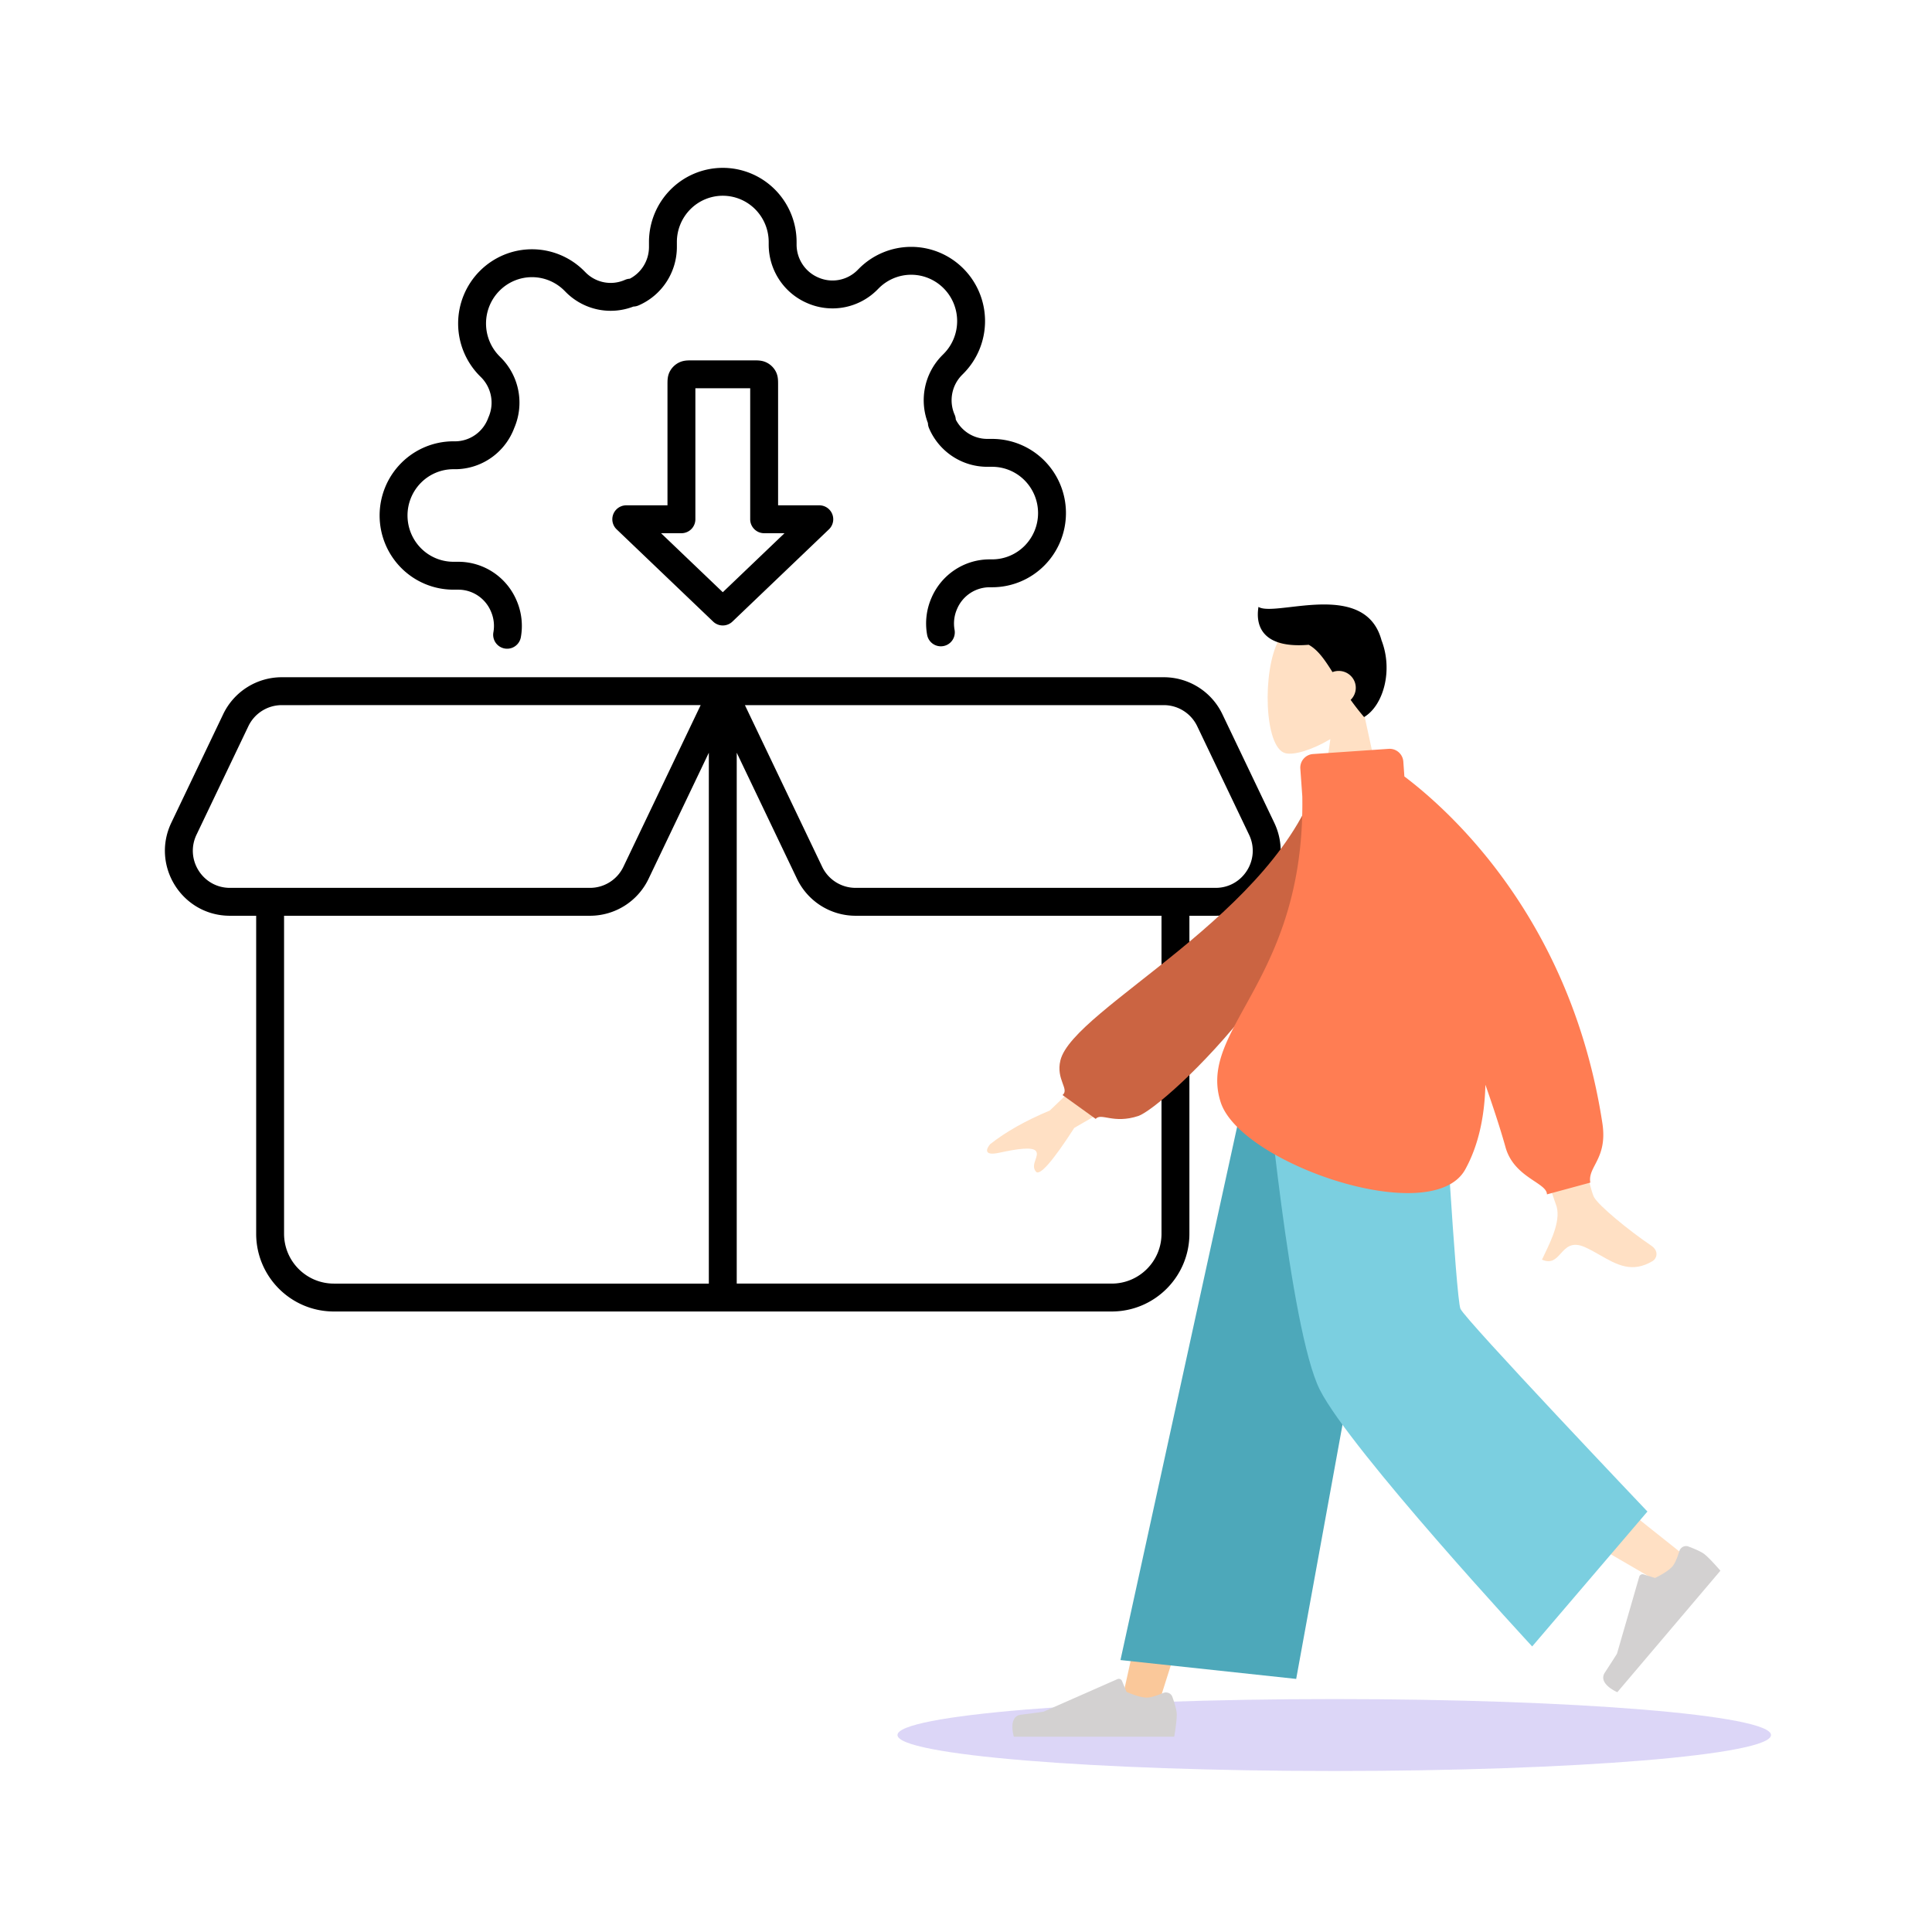
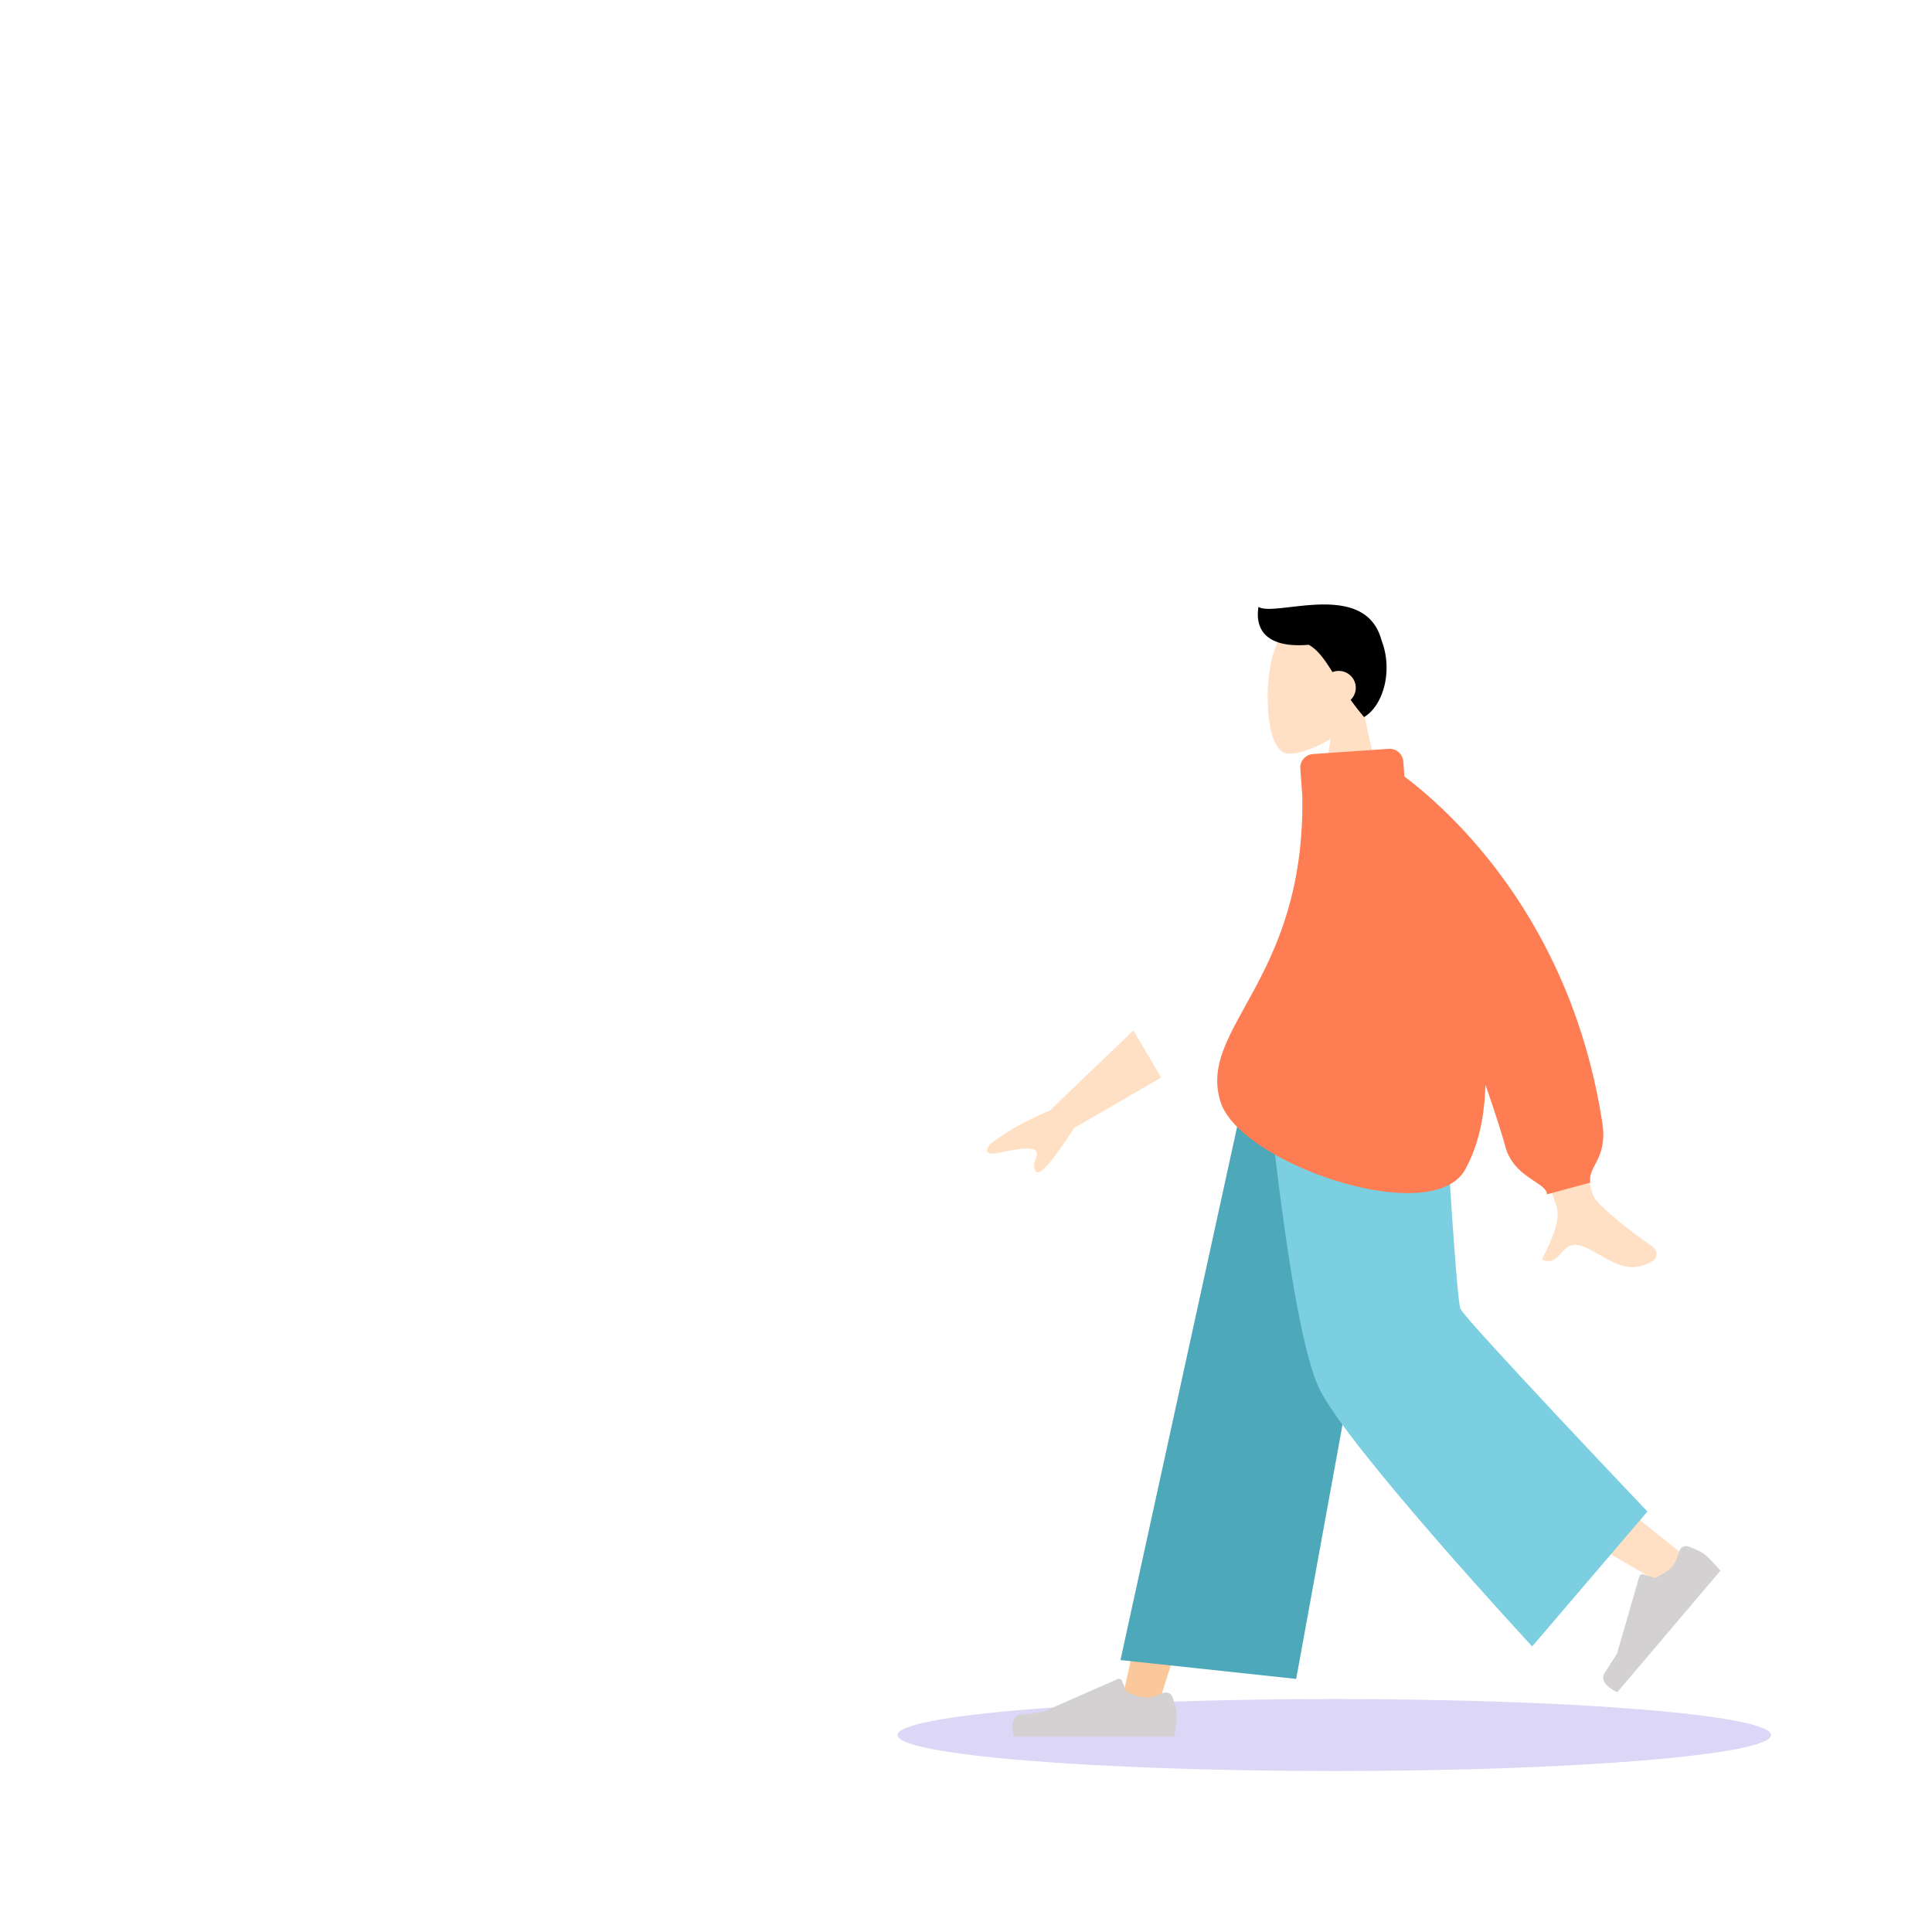
<svg xmlns="http://www.w3.org/2000/svg" width="564" height="564" fill="none">
  <path fill="#5232DB" d="M389.5 517c70.416 0 127.5-4.701 127.5-10.5S459.916 496 389.5 496 262 500.701 262 506.5 319.084 517 389.5 517" opacity=".2" />
-   <path fill="#000" fill-rule="evenodd" d="M211 57.143a13.35 13.35 0 0 0-9.468 3.949 13.57 13.57 0 0 0-3.935 9.563v1.511a18.64 18.64 0 0 1-3.067 10.174 18.5 18.5 0 0 1-8.129 6.824 4.1 4.1 0 0 1-1.5.331 18.4 18.4 0 0 1-9.935.938 18.46 18.46 0 0 1-9.634-5.007l-.031-.032-.526-.53a13.4 13.4 0 0 0-4.35-2.927 13.3 13.3 0 0 0-10.248 0 13.4 13.4 0 0 0-4.349 2.928l-.003.003a13.5 13.5 0 0 0-2.915 4.386 13.62 13.62 0 0 0 0 10.366 13.5 13.5 0 0 0 2.915 4.386l.001.002.525.527.031.032a18.6 18.6 0 0 1 4.967 9.672 18.66 18.66 0 0 1-1.223 10.685 18.57 18.57 0 0 1-6.545 8.578 18.43 18.43 0 0 1-10.332 3.47l-.096.001h-.786a13.35 13.35 0 0 0-9.468 3.948 13.57 13.57 0 0 0-3.935 9.564c0 3.592 1.418 7.032 3.935 9.564a13.35 13.35 0 0 0 9.468 3.948h1.501a18.43 18.43 0 0 1 10.144 3.095c3.001 2 5.352 4.834 6.77 8.153a18.66 18.66 0 0 1 1.266 10.783 4.071 4.071 0 1 1-8.014-1.444c.371-2.057.12-4.178-.718-6.088l-.017-.04a10.4 10.4 0 0 0-3.802-4.588 10.3 10.3 0 0 0-5.654-1.728h-1.476a21.5 21.5 0 0 1-15.244-6.352 21.7 21.7 0 0 1-6.302-15.303 21.7 21.7 0 0 1 6.302-15.303 21.5 21.5 0 0 1 15.244-6.352h.734a10.3 10.3 0 0 0 5.723-1.937 10.4 10.4 0 0 0 3.698-4.885q.044-.12.095-.237a10.5 10.5 0 0 0 .718-6.088 10.47 10.47 0 0 0-2.777-5.426l-.506-.508a21.7 21.7 0 0 1-4.671-7.028 21.75 21.75 0 0 1 0-16.568 21.66 21.66 0 0 1 11.661-11.73 21.45 21.45 0 0 1 16.518 0 21.5 21.5 0 0 1 6.992 4.704l.002.001.505.51a10.3 10.3 0 0 0 5.369 2.784c2.029.37 4.121.12 6.009-.718a4.1 4.1 0 0 1 1.426-.344 10.4 10.4 0 0 0 3.865-3.497 10.5 10.5 0 0 0 1.726-5.722v-1.486a21.7 21.7 0 0 1 6.302-15.303A21.5 21.5 0 0 1 211 49a21.5 21.5 0 0 1 15.244 6.352 21.7 21.7 0 0 1 6.301 15.303v.785c.01 2.037.611 4.025 1.727 5.72a10.36 10.36 0 0 0 4.551 3.824l.04.017a10.27 10.27 0 0 0 6.01.718 10.3 10.3 0 0 0 5.369-2.786l.014-.014.491-.494a21.5 21.5 0 0 1 6.993-4.706 21.45 21.45 0 0 1 16.518 0 21.6 21.6 0 0 1 6.991 4.703 21.7 21.7 0 0 1 4.671 7.027 21.76 21.76 0 0 1 0 16.569 21.7 21.7 0 0 1-4.67 7.026l-.001.002-.492.494-.014.015a10.46 10.46 0 0 0-2.777 5.424 10.5 10.5 0 0 0 .717 6.088c.198.452.313.935.338 1.426a10.4 10.4 0 0 0 3.482 3.905 10.3 10.3 0 0 0 5.654 1.729h1.476a21.5 21.5 0 0 1 15.244 6.351 21.7 21.7 0 0 1 6.301 15.304c0 5.735-2.263 11.24-6.301 15.303a21.5 21.5 0 0 1-15.244 6.352h-.777a10.3 10.3 0 0 0-5.654 1.728 10.4 10.4 0 0 0-3.802 4.588l-.018.039a10.5 10.5 0 0 0-.717 6.089 4.071 4.071 0 0 1-8.014 1.444 18.66 18.66 0 0 1 1.265-10.783 18.56 18.56 0 0 1 6.771-8.153 18.4 18.4 0 0 1 10.143-3.095h.803c3.546 0 6.953-1.417 9.468-3.949a13.57 13.57 0 0 0 3.935-9.563 13.57 13.57 0 0 0-3.935-9.564 13.35 13.35 0 0 0-9.468-3.949h-1.502a18.4 18.4 0 0 1-10.143-3.095 18.55 18.55 0 0 1-6.779-8.172 4.1 4.1 0 0 1-.324-1.497 18.66 18.66 0 0 1-.933-9.97 18.6 18.6 0 0 1 4.967-9.671l.031-.032.524-.528.002-.001a13.5 13.5 0 0 0 2.915-4.387 13.62 13.62 0 0 0 0-10.365 13.5 13.5 0 0 0-2.915-4.386l-.003-.004a13.4 13.4 0 0 0-4.35-2.927 13.3 13.3 0 0 0-10.248 0 13.4 13.4 0 0 0-4.349 2.928l-.526.529-.032.031a18.45 18.45 0 0 1-9.634 5.008 18.4 18.4 0 0 1-10.756-1.278 18.5 18.5 0 0 1-8.108-6.815 18.65 18.65 0 0 1-3.068-10.174v-.807a13.57 13.57 0 0 0-3.934-9.565A13.35 13.35 0 0 0 211 57.144m-8.946 48.056h17.892c.48-.001 1.048-.001 1.546.038.574.045 1.397.159 2.266.582a6.05 6.05 0 0 1 2.689 2.586c.475.891.605 1.745.656 2.332.042.5.042 1.064.042 1.518v35.261h12.027a4.07 4.07 0 0 1 2.813 7.014l-28.172 26.929a4.07 4.07 0 0 1-5.626 0l-28.172-26.929a4.07 4.07 0 0 1 2.813-7.014h12.027v-35.261c0-.454-.001-1.018.042-1.518.05-.587.181-1.441.656-2.332a6.04 6.04 0 0 1 2.689-2.586c.869-.423 1.692-.537 2.265-.582a20 20 0 0 1 1.547-.038m.944 8.142v38.246a4.07 4.07 0 0 1-4.072 4.072h-5.946L211 172.884l18.02-17.225h-5.947a4.07 4.07 0 0 1-4.071-4.072v-38.246zM65.156 208.49a18.96 18.96 0 0 1 17.105-10.788h257.478a18.96 18.96 0 0 1 17.105 10.788l15.138 31.676c6.017 12.59-3.146 27.167-17.104 27.167h-7.661v92.82c0 12.535-10.152 22.704-22.684 22.704H97.466c-12.531 0-22.683-10.169-22.683-22.704v-92.82h-7.66c-13.96 0-23.123-14.577-17.106-27.167zm107.074 50.701c4.163 0 7.959-2.393 9.758-6.157l22.553-47.189H82.261a10.82 10.82 0 0 0-9.758 6.157l-15.139 31.676c-3.44 7.198 1.805 15.513 9.758 15.513zm34.698-39.457-17.593 36.811a18.96 18.96 0 0 1-17.105 10.788H82.926v92.82c0 8.046 6.514 14.561 14.54 14.561h109.462zm8.143 154.98h109.462c8.027 0 14.541-6.515 14.541-14.561v-92.82h-89.305a18.96 18.96 0 0 1-17.104-10.788l-17.594-36.811zm2.387-168.869h122.281c4.163 0 7.959 2.393 9.758 6.157l15.139 31.676c3.44 7.198-1.805 15.513-9.758 15.513H249.769a10.82 10.82 0 0 1-9.758-6.157z" clip-rule="evenodd" />
  <path fill="#FFE0C4" fill-rule="evenodd" d="M388.371 215.761c-5.375 3.203-10.656 4.751-13.135 4.119-6.216-1.584-6.788-24.072-1.978-32.938s29.536-12.73 30.782 4.836c.432 6.096-2.156 11.537-5.981 15.976l6.858 31.609h-19.92z" clip-rule="evenodd" />
  <path fill="#000" fill-rule="evenodd" d="M376.727 177.209c-4.304.501-7.835.912-9.348-.04-1.081 6.7 2.405 12.103 14.664 11.059 2.703 1.495 4.627 4.297 6.943 7.972a5 5 0 0 1 1.821-.339c2.75 0 4.98 2.205 4.98 4.925 0 1.38-.575 2.628-1.5 3.523a75 75 0 0 0 3.923 5.022c5.557-3.297 8.542-13.487 5.099-22.385-3.322-12.447-16.905-10.865-26.582-9.737" clip-rule="evenodd" />
  <path fill="#FAC89A" fill-rule="evenodd" d="m405.78 310.829-40.738 101.965-27.323 86.204H326.93l41.771-188.169z" clip-rule="evenodd" />
  <path fill="#FFE0C4" fill-rule="evenodd" d="M413.983 310.829c.434 35.831 6.76 84.072 7.771 86.306s69.785 56.807 69.785 56.807l-7.431 7.864s-81.147-46.79-84.902-53.031-15.981-63.667-25.796-97.946z" clip-rule="evenodd" />
  <path fill="#D3D1D1" fill-rule="evenodd" d="M490.233 452.837c.342-1.116 1.535-1.786 2.638-1.378 1.639.606 3.816 1.507 4.82 2.339 1.72 1.427 4.538 4.732 4.538 4.732l-30.091 35.464s-5.794-2.452-3.635-5.737c2.158-3.284 3.533-5.5 3.533-5.5l6.505-22.476a1.01 1.01 0 0 1 1.272-.676l3.325 1.043s3.64-1.677 5.103-3.401c.822-.969 1.53-2.902 1.992-4.41m-150.724 41.404c1.072-.454 2.338.018 2.731 1.114.585 1.632 1.29 3.867 1.29 5.165 0 2.221-.748 6.48-.748 6.48h-46.814s-1.825-5.966 2.107-6.441c3.931-.476 6.532-.859 6.532-.859l21.605-9.525a1 1 0 0 1 1.326.53l1.331 3.194s3.64 1.679 5.915 1.679c1.287 0 3.257-.715 4.725-1.337" clip-rule="evenodd" />
  <path fill="#4DA8BA" fill-rule="evenodd" d="m378.39 490.119-51.297-5.506 38.017-173.784h45.946z" clip-rule="evenodd" />
  <path fill="#7BCFE0" fill-rule="evenodd" d="m480.928 441.254-33.648 39.387s-53.161-57.418-61.987-74.931c-8.825-17.513-15.866-94.881-15.866-94.881h51.726s3.847 68.065 5.186 71.233c1.339 3.167 54.589 59.192 54.589 59.192" clip-rule="evenodd" />
  <path fill="#FFE0C4" fill-rule="evenodd" d="M465.291 349.398c-2.524-5.03-15.132-69.767-15.132-69.767l-18.856.07s21.542 68.576 22.871 71.81c1.725 4.202-1.206 10.307-3.193 14.447-.308.64-.593 1.234-.834 1.766 2.757 1.212 4.082-.253 5.479-1.798 1.577-1.746 3.247-3.592 7.176-1.796 1.518.694 2.955 1.514 4.358 2.316 4.848 2.769 9.302 5.312 15.361 1.639.96-.582 2.013-2.775-.53-4.488-6.336-4.269-15.467-11.739-16.7-14.199m-158.81-25.224 24.394-23.381 8.102 13.774-25.367 14.694q-9.54 14.766-11.206 12.761c-.937-1.128-.508-2.364-.112-3.502.308-.887.595-1.714.201-2.386-.902-1.532-5.995-.654-10.791.382s-3.687-1.28-2.668-2.488q6.8-5.391 17.447-9.854" clip-rule="evenodd" />
-   <path fill="#CB6442" fill-rule="evenodd" d="m392.701 227.074-7.446-1.254c-11.73 40.74-71.998 68.511-75.698 83.741-1.357 5.585 2.734 8.408.621 10.109l9.678 6.962c1.639-1.879 5.137 1.558 12.441-.846s60.404-50.471 60.404-98.712" clip-rule="evenodd" />
  <path fill="#FF7D53" fill-rule="evenodd" d="M405.39 218.607a4.01 4.01 0 0 1 4.275 3.715l.309 4.343c14.013 10.596 48.745 42.258 57.796 101.199.951 6.192-.769 9.508-2.143 12.158-.939 1.813-1.717 3.313-1.368 5.209l-12.667 3.436c0-1.4-1.596-2.465-3.656-3.839-2.995-1.997-6.969-4.648-8.438-9.932-1.393-5.009-3.433-11.264-5.869-18.223-.231 9.216-2.009 17.692-5.885 24.713-9.668 17.514-65.538-1.694-71.375-19.562-3.115-9.534 1.305-17.539 7.15-28.126 7.42-13.438 17.137-31.037 16.657-61.207l-.577-8.103a3.99 3.99 0 0 1 3.707-4.264z" clip-rule="evenodd" />
</svg>